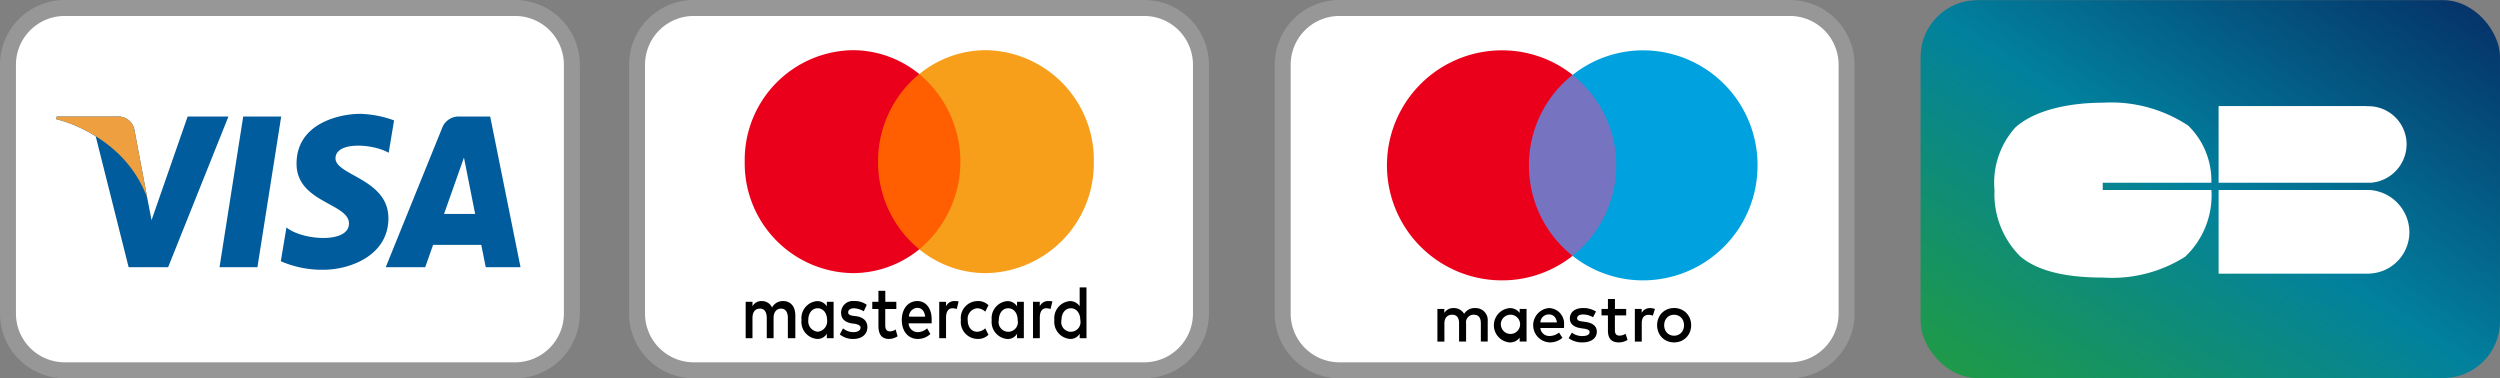
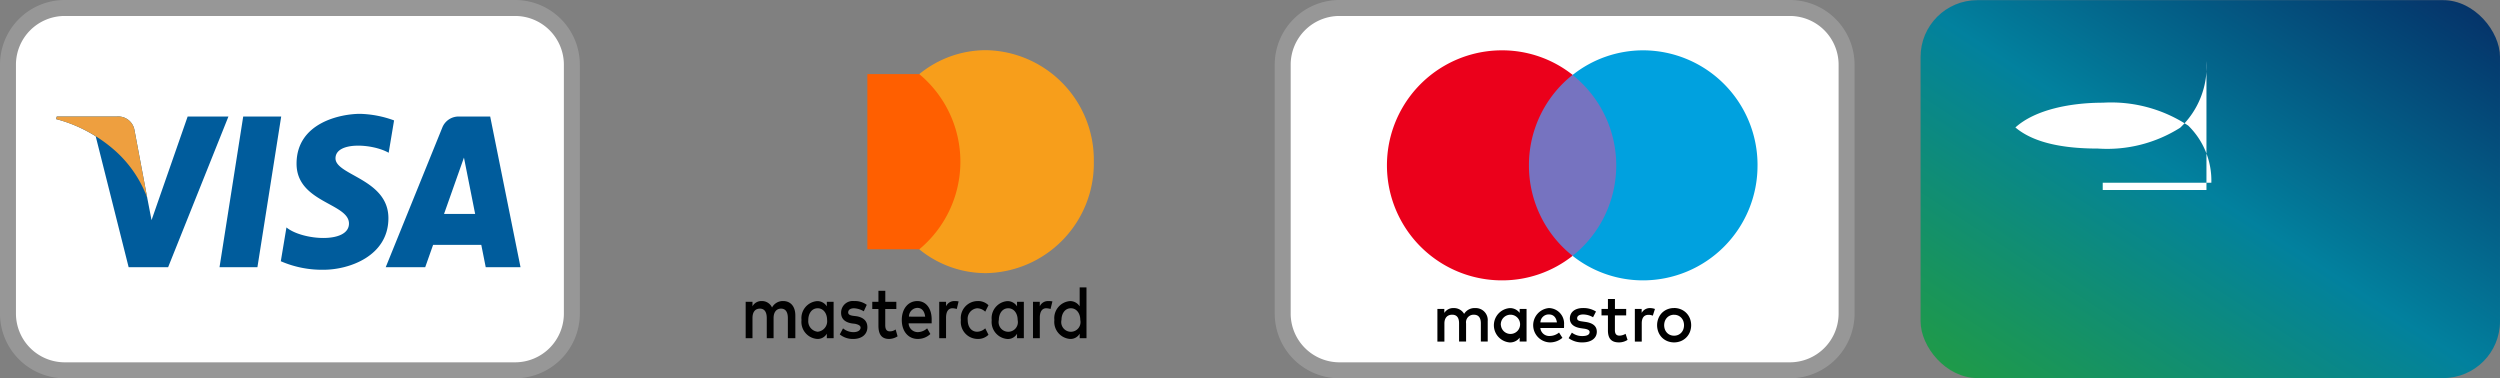
<svg xmlns="http://www.w3.org/2000/svg" width="142.697" height="21.588" viewBox="0 0 142.697 21.588">
  <rect x="0" y="0" width="142.697" height="21.588" fill="#808080" stroke="none" />
  <defs>
    <linearGradient id="linear-gradient" y1="1" x2="1" gradientUnits="objectBoundingBox">
      <stop offset="0" stop-color="#219c42" />
      <stop offset="0.492" stop-color="#02819e" />
      <stop offset="1" stop-color="#052e66" />
    </linearGradient>
  </defs>
  <g id="logos-scheme-CB" transform="translate(0.012 0.009)">
    <g id="img_cb_on-copy" transform="translate(109.612)">
      <rect id="Rectangle" width="33.073" height="21.57" rx="3.24" fill="url(#linear-gradient)" />
      <g id="Group" transform="translate(4.079 5.71)">
-         <path id="Fill-2" d="M6.318,4.711h6.2A4.385,4.385,0,0,0,11.2,1.452,7.973,7.973,0,0,0,6.333.143c-1.837,0-3.869.388-5,1.413A4.7,4.7,0,0,0,.141,5.133,5.006,5.006,0,0,0,1.616,8.919c1.128.953,2.955,1.205,4.718,1.205a7.8,7.8,0,0,0,4.688-1.19,4.817,4.817,0,0,0,1.5-3.8V5.127H6.318Z" fill="#fff" />
-         <path id="Fill-4" d="M12.933,5.127V9.9h8.623V9.895a2.368,2.368,0,0,0,2.266-2.351,2.429,2.429,0,0,0-2.266-2.418v0Z" fill="#fff" />
-         <path id="Fill-5" d="M23.663,2.523A2.178,2.178,0,0,0,21.457.343c-.085,0-.19-.016-.272-.007H12.932V4.711h8.694a2.21,2.21,0,0,0,2.037-2.188" fill="#fff" />
+         <path id="Fill-2" d="M6.318,4.711h6.2A4.385,4.385,0,0,0,11.2,1.452,7.973,7.973,0,0,0,6.333.143c-1.837,0-3.869.388-5,1.413c1.128.953,2.955,1.205,4.718,1.205a7.8,7.8,0,0,0,4.688-1.19,4.817,4.817,0,0,0,1.5-3.8V5.127H6.318Z" fill="#fff" />
      </g>
    </g>
    <g id="img_maestro_on-copy" transform="translate(72.76)">
      <path id="Rectangle-2" data-name="Rectangle" d="M3.683.447H29.389a3.24,3.24,0,0,1,3.24,3.24v14.2a3.24,3.24,0,0,1-3.24,3.24H3.683a3.24,3.24,0,0,1-3.24-3.24V3.687A3.24,3.24,0,0,1,3.683.447Z" fill="#fff" stroke="#979797" stroke-width="0.911" />
      <g id="Maestro-logo" transform="translate(6.268 2.778)">
        <g id="Group-9" transform="translate(0 0.086)">
          <path id="Fill-2-2" data-name="Fill-2" d="M15.142,14.712a.818.818,0,0,1,.28.051l-.121.382a.624.624,0,0,0-.246-.047c-.257,0-.386.172-.386.48v1.046h-.394V14.759h.39v.226A.531.531,0,0,1,15.142,14.712Zm-1.362.418h-.643v.843c0,.187.064.312.261.312a.711.711,0,0,0,.348-.105l.113.347a.9.9,0,0,1-.492.144c-.465,0-.628-.258-.628-.691V15.13h-.367v-.371h.367v-.566h.4v.566h.643Zm-1.891.106a1.139,1.139,0,0,0-.564-.16c-.216,0-.344.082-.344.218s.136.16.306.183l.185.027c.394.059.632.23.632.558,0,.355-.3.609-.825.609a1.278,1.278,0,0,1-.783-.242l.185-.316a.944.944,0,0,0,.6.195c.269,0,.412-.082.412-.226,0-.105-.1-.164-.318-.195l-.185-.027c-.4-.059-.624-.246-.624-.55,0-.371.295-.6.753-.6a1.32,1.32,0,0,1,.738.2Zm-3,.292h.938c-.042-.289-.2-.453-.458-.453A.471.471,0,0,0,8.885,15.527Zm1.347.164c0,.055,0,.105-.008.156H8.881a.506.506,0,0,0,.541.456.846.846,0,0,0,.526-.195l.193.3a1.079,1.079,0,0,1-.742.261.982.982,0,0,1-.027-1.959A.884.884,0,0,1,10.232,15.691Zm6.279-.6a.573.573,0,0,0-.225.044.531.531,0,0,0-.179.123.572.572,0,0,0-.119.189.7.7,0,0,0,0,.485.57.57,0,0,0,.119.189.528.528,0,0,0,.179.123.6.6,0,0,0,.449,0,.541.541,0,0,0,.18-.123.566.566,0,0,0,.12-.189.7.7,0,0,0,0-.485.568.568,0,0,0-.12-.189.544.544,0,0,0-.18-.123A.574.574,0,0,0,16.511,15.094Zm0-.384a.991.991,0,0,1,.388.075.932.932,0,0,1,.513.517,1.067,1.067,0,0,1,0,.779.932.932,0,0,1-.513.517,1.041,1.041,0,0,1-.776,0,.936.936,0,0,1-.308-.206.957.957,0,0,1-.2-.311,1.067,1.067,0,0,1,0-.779.957.957,0,0,1,.2-.311.936.936,0,0,1,.308-.206A.992.992,0,0,1,16.511,14.71Zm-9.885.982a.549.549,0,1,0,.549-.6A.553.553,0,0,0,6.626,15.691Zm1.464,0v.933H7.7V16.4a.679.679,0,0,1-.571.273.983.983,0,0,1,0-1.959.679.679,0,0,1,.571.273v-.226h.394Zm-2.217.933V15.453a.684.684,0,0,0-.711-.741.694.694,0,0,0-.636.332.66.66,0,0,0-.6-.332.592.592,0,0,0-.53.277v-.23H3.005v1.865h.4V15.59c0-.324.174-.5.443-.5s.394.175.394.492v1.038h.4V15.59a.434.434,0,0,1,.443-.5c.269,0,.4.175.4.492v1.038Z" />
          <g id="Group-5">
            <g id="Group-4">
              <path id="Fill-4-2" data-name="Fill-4" d="M7.867,11.726h5.709V1.4H7.867Z" fill="#7673c0" />
              <path id="Fill-6" d="M8.23,6.565A6.568,6.568,0,0,1,10.722,1.4,6.47,6.47,0,0,0,6.69,0a6.565,6.565,0,0,0,0,13.13,6.47,6.47,0,0,0,4.032-1.4A6.568,6.568,0,0,1,8.23,6.565" fill="#eb001b" />
              <path id="Fill-8" d="M21.277,6.565a6.544,6.544,0,0,1-6.524,6.565,6.47,6.47,0,0,1-4.032-1.4,6.591,6.591,0,0,0,0-10.323A6.47,6.47,0,0,1,14.754,0a6.544,6.544,0,0,1,6.524,6.565" fill="#00a1df" />
            </g>
          </g>
        </g>
      </g>
    </g>
    <g id="img_mastercard_on-copy" transform="translate(35.907)">
-       <path id="Rectangle-3" data-name="Rectangle" d="M3.683.447H29.389a3.24,3.24,0,0,1,3.24,3.24v14.2a3.24,3.24,0,0,1-3.24,3.24H3.683a3.24,3.24,0,0,1-3.24-3.24V3.687A3.24,3.24,0,0,1,3.683.447Z" fill="#fff" stroke="#979797" stroke-width="0.911" />
      <g id="Mastercard-logo" transform="translate(6.589 2.855)">
        <g id="Group-3" transform="translate(0.054 13.541)">
          <path id="mastercard" d="M2.835,2.9V1.6c0-.5-.259-.822-.7-.822a.7.7,0,0,0-.63.368A.631.631,0,0,0,.908.779a.573.573,0,0,0-.519.3V.822H0V2.9H.389V1.752c0-.368.167-.541.426-.541s.389.195.389.541V2.9h.389V1.752c0-.368.185-.541.426-.541.259,0,.389.195.389.541V2.9ZM8.6.822h-.63V.195H7.578V.822H7.226v.411h.352v.952c0,.476.167.757.611.757a.925.925,0,0,0,.482-.151L8.56,2.4a.545.545,0,0,1-.334.108c-.185,0-.259-.13-.259-.346v-.93H8.6ZM11.9.779a.513.513,0,0,0-.463.3V.822h-.389V2.9h.389V1.73c0-.346.13-.541.371-.541a.942.942,0,0,1,.241.043L12.154.8A1.052,1.052,0,0,0,11.9.779ZM6.911.995A1.135,1.135,0,0,0,6.188.779a.665.665,0,0,0-.741.67c0,.346.222.541.611.606l.185.022c.2.043.315.108.315.216,0,.151-.148.26-.408.26a.928.928,0,0,1-.593-.216l-.185.346a1.179,1.179,0,0,0,.76.26c.519,0,.815-.281.815-.67,0-.368-.241-.562-.611-.627l-.185-.022c-.167-.022-.3-.065-.3-.195,0-.151.13-.238.334-.238a1.193,1.193,0,0,1,.556.173ZM17.25.779a.513.513,0,0,0-.463.3V.822H16.4V2.9h.389V1.73c0-.346.13-.541.371-.541a.942.942,0,0,1,.241.043L17.509.8A1.052,1.052,0,0,0,17.25.779ZM12.284,1.86a.97.97,0,0,0,.945,1.081.839.839,0,0,0,.63-.238l-.185-.368a.686.686,0,0,1-.463.195c-.315,0-.537-.26-.537-.67a.6.6,0,0,1,.537-.67.686.686,0,0,1,.463.195l.185-.368a.839.839,0,0,0-.63-.238A.97.97,0,0,0,12.284,1.86Zm3.594,0V.822h-.389v.26a.638.638,0,0,0-.556-.3.975.975,0,0,0-.889,1.081.975.975,0,0,0,.889,1.081.6.6,0,0,0,.556-.3V2.9h.389Zm-1.427,0c0-.368.2-.67.537-.67.315,0,.537.281.537.67a.551.551,0,1,1-1.075,0ZM9.8.779c-.519,0-.889.433-.889,1.081s.371,1.081.908,1.081a1.032,1.032,0,0,0,.723-.281l-.185-.324a.81.81,0,0,1-.519.216.521.521,0,0,1-.537-.5h1.315V1.882C10.635,1.211,10.3.779,9.8.779Zm0,.389c.241,0,.408.173.445.5H9.32A.5.5,0,0,1,9.8,1.168Zm9.653.692V0h-.389V1.081a.638.638,0,0,0-.556-.3A.975.975,0,0,0,17.62,1.86a.975.975,0,0,0,.889,1.081.6.6,0,0,0,.556-.3V2.9h.389Zm-1.427,0c0-.368.2-.67.537-.67.315,0,.537.281.537.67a.551.551,0,1,1-1.075,0Zm-13.007,0V.822H4.632v.26a.638.638,0,0,0-.556-.3A.975.975,0,0,0,3.187,1.86a.975.975,0,0,0,.889,1.081.6.6,0,0,0,.556-.3V2.9h.389Zm-1.445,0c0-.368.2-.67.537-.67.315,0,.537.281.537.67a.6.6,0,0,1-.537.67A.6.6,0,0,1,3.576,1.86Z" />
        </g>
        <g id="Group-2">
          <path id="Fill-4-3" data-name="Fill-4" d="M7,11.365h5.928v-10H7Z" fill="#ff5f00" />
-           <path id="Fill-6-2" data-name="Fill-6" d="M7.611,6.363a6.43,6.43,0,0,1,2.352-5A6.007,6.007,0,0,0,6.157,0,6.262,6.262,0,0,0,0,6.363a6.262,6.262,0,0,0,6.157,6.363,6.007,6.007,0,0,0,3.806-1.36,6.43,6.43,0,0,1-2.352-5" fill="#eb001b" />
          <path id="Fill-8-2" data-name="Fill-8" d="M19.926,6.363a6.263,6.263,0,0,1-6.157,6.363,6.007,6.007,0,0,1-3.806-1.36,6.5,6.5,0,0,0,0-10A6.007,6.007,0,0,1,13.769,0a6.263,6.263,0,0,1,6.157,6.363" fill="#f79e1b" />
        </g>
      </g>
    </g>
    <g id="VISA">
      <path id="Rectangle-4" data-name="Rectangle" d="M3.683.447H29.389a3.24,3.24,0,0,1,3.24,3.24v14.2a3.24,3.24,0,0,1-3.24,3.24H3.683a3.24,3.24,0,0,1-3.24-3.24V3.687A3.24,3.24,0,0,1,3.683.447Z" fill="#fff" stroke="#979797" stroke-width="0.911" />
      <g id="visa-2" data-name="visa" transform="translate(3.138 6.344)">
        <path id="Fill-1" d="M11.543,8.9H9.38L10.732.3H12.9L11.543,8.9" fill="#005c9c" />
        <path id="Fill-2-3" data-name="Fill-2" d="M7.56.3,5.5,6.212,5.254,4.939h0L4.526,1.073A.938.938,0,0,0,3.5.3H.09L.05.444a7.919,7.919,0,0,1,2.263.983L4.193,8.9H6.446L9.888.3H7.56" fill="#005c9c" />
        <path id="Fill-3" d="M24.575,8.9h1.986L24.83.3H23.091a1,1,0,0,0-1,.641L18.866,8.9H21.12l.451-1.277h2.75Zm-2.38-3.041,1.137-3.217.639,3.217Z" fill="#005c9c" />
        <path id="Fill-4-4" data-name="Fill-4" d="M19.035,2.366,19.343.52A6.063,6.063,0,0,0,17.4.145c-1.074,0-3.623.486-3.623,2.846,0,2.221,2.992,2.249,2.992,3.415s-2.684.958-3.569.222l-.322,1.93a5.89,5.89,0,0,0,2.442.486c1.476,0,3.7-.791,3.7-2.943C19.021,3.865,16,3.657,16,2.685s2.107-.847,3.033-.319" fill="#005c9c" />
        <path id="Fill-5-2" data-name="Fill-5" d="M5.254,4.939,4.526,1.073A.938.938,0,0,0,3.5.3H.09L.05.444A8.26,8.26,0,0,1,3.261,2.112,6.719,6.719,0,0,1,5.254,4.939" fill="#ee9f3f" />
      </g>
    </g>
  </g>
</svg>